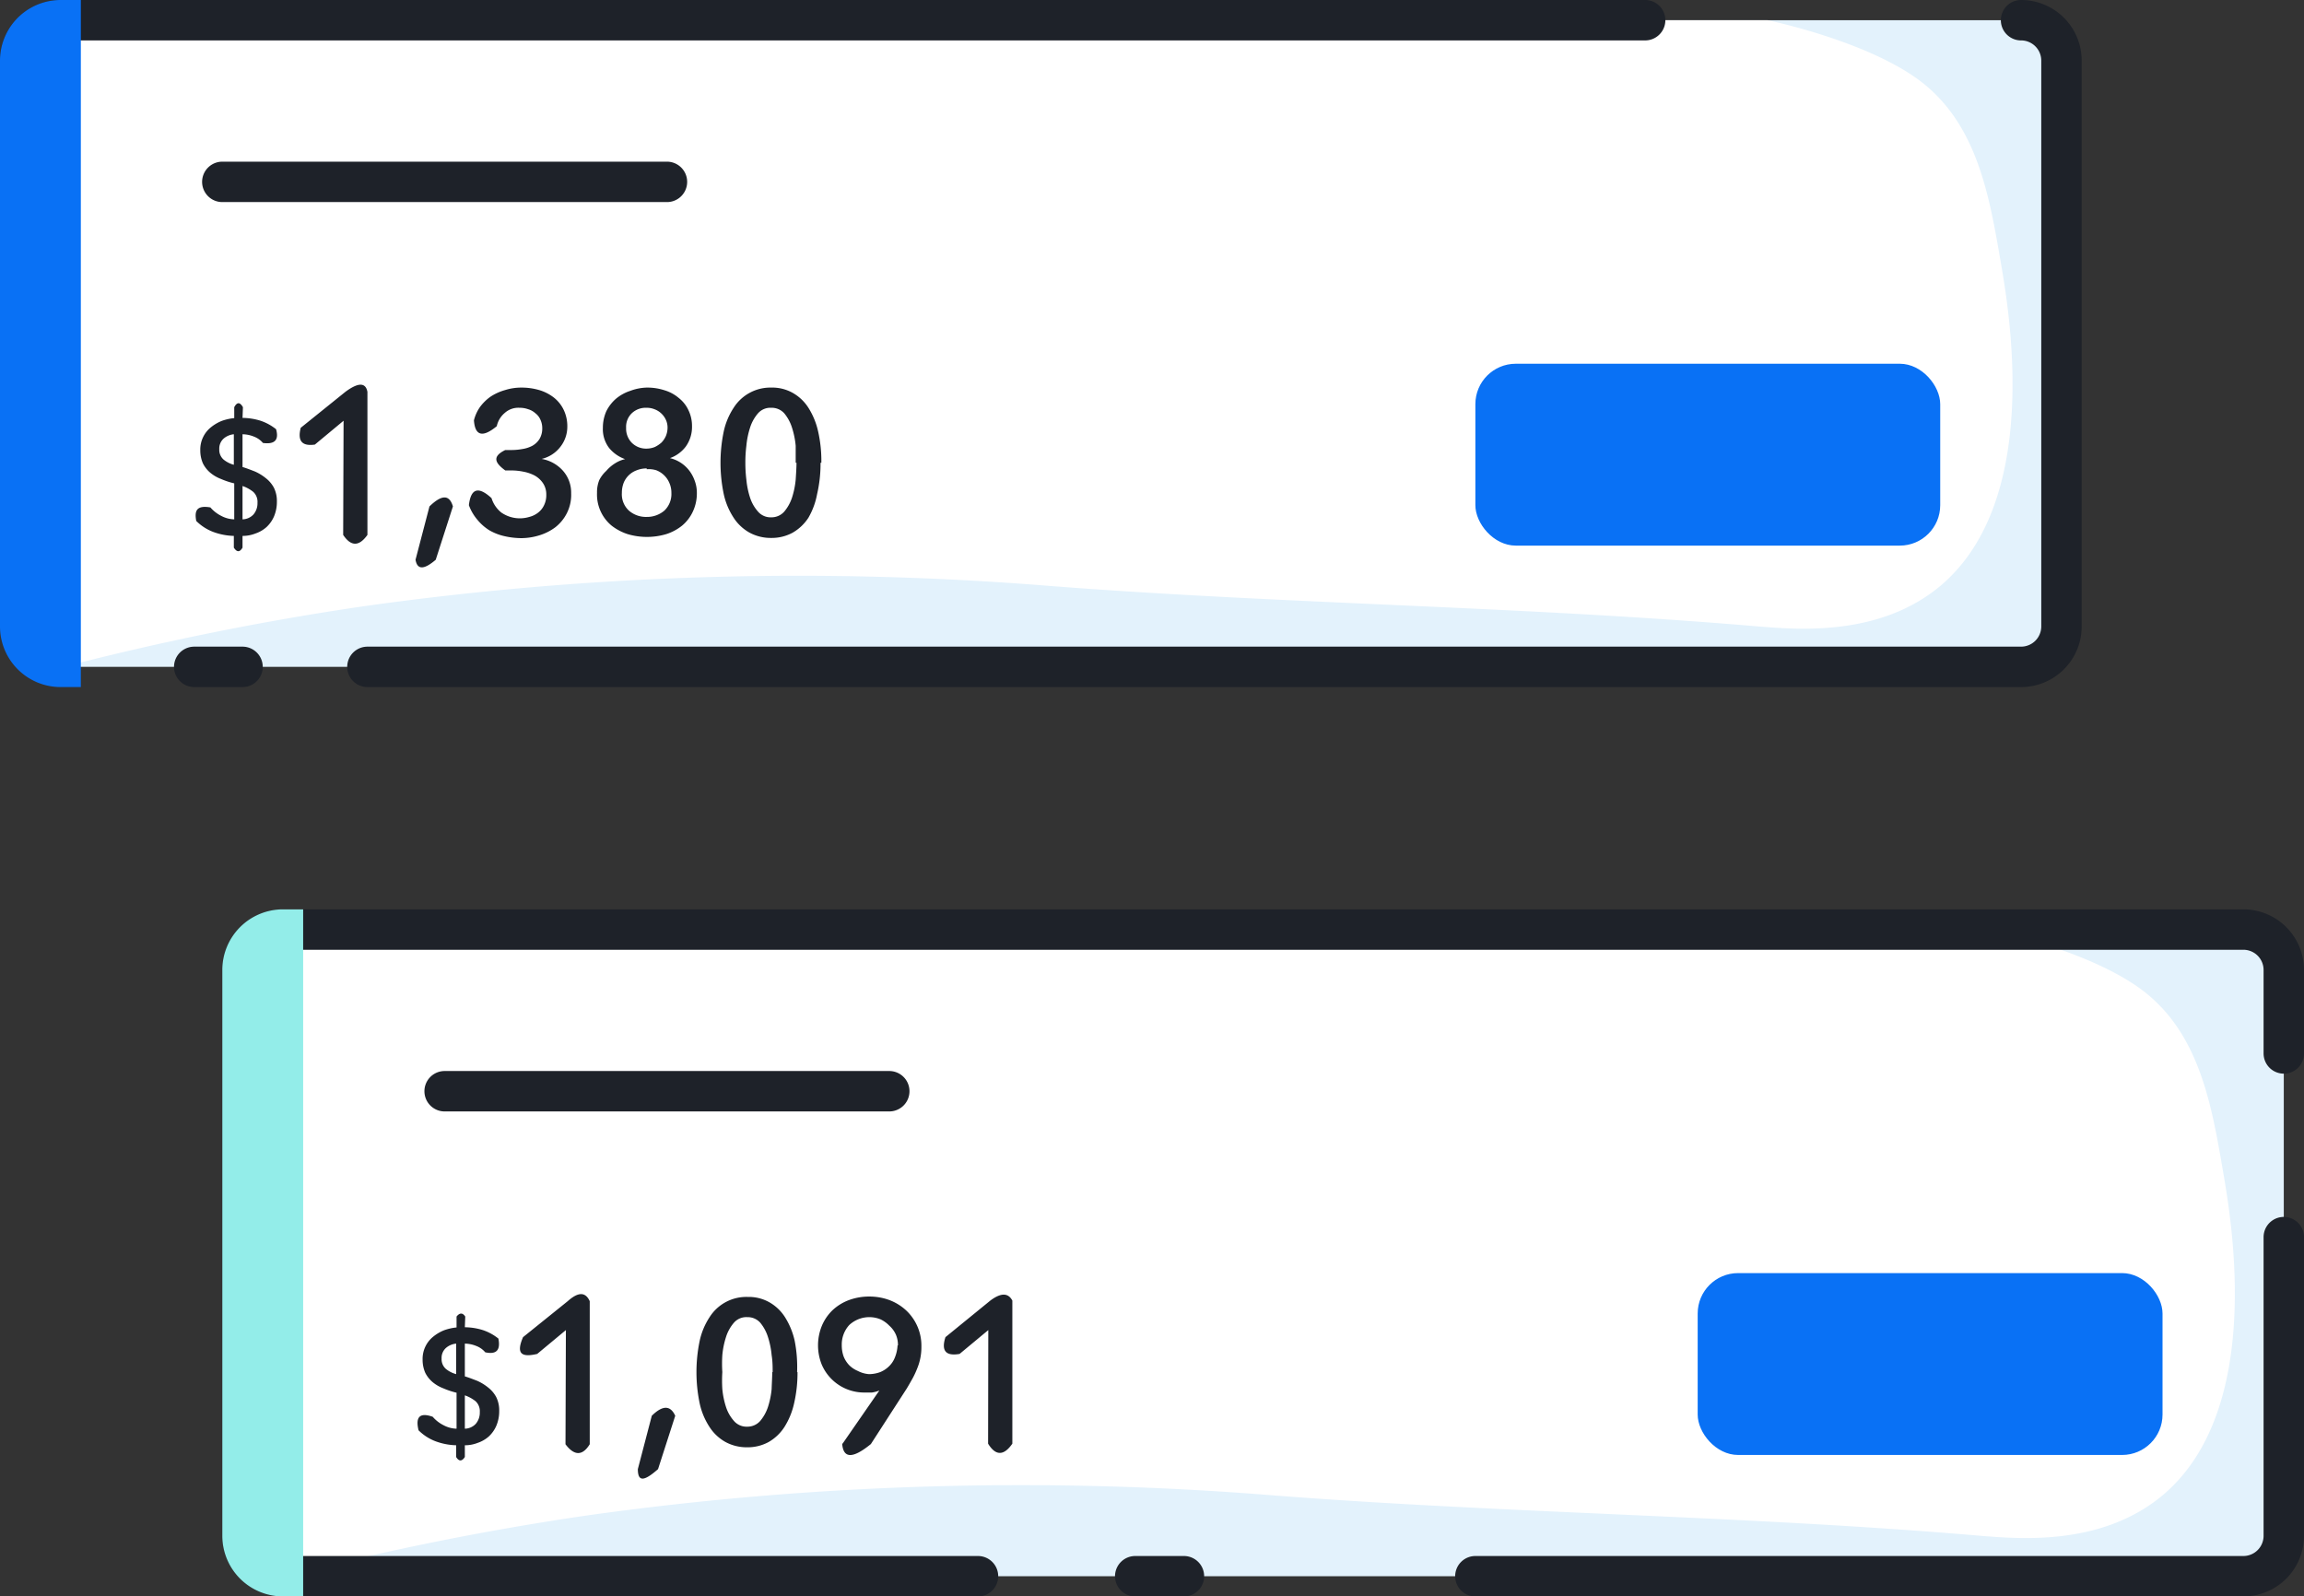
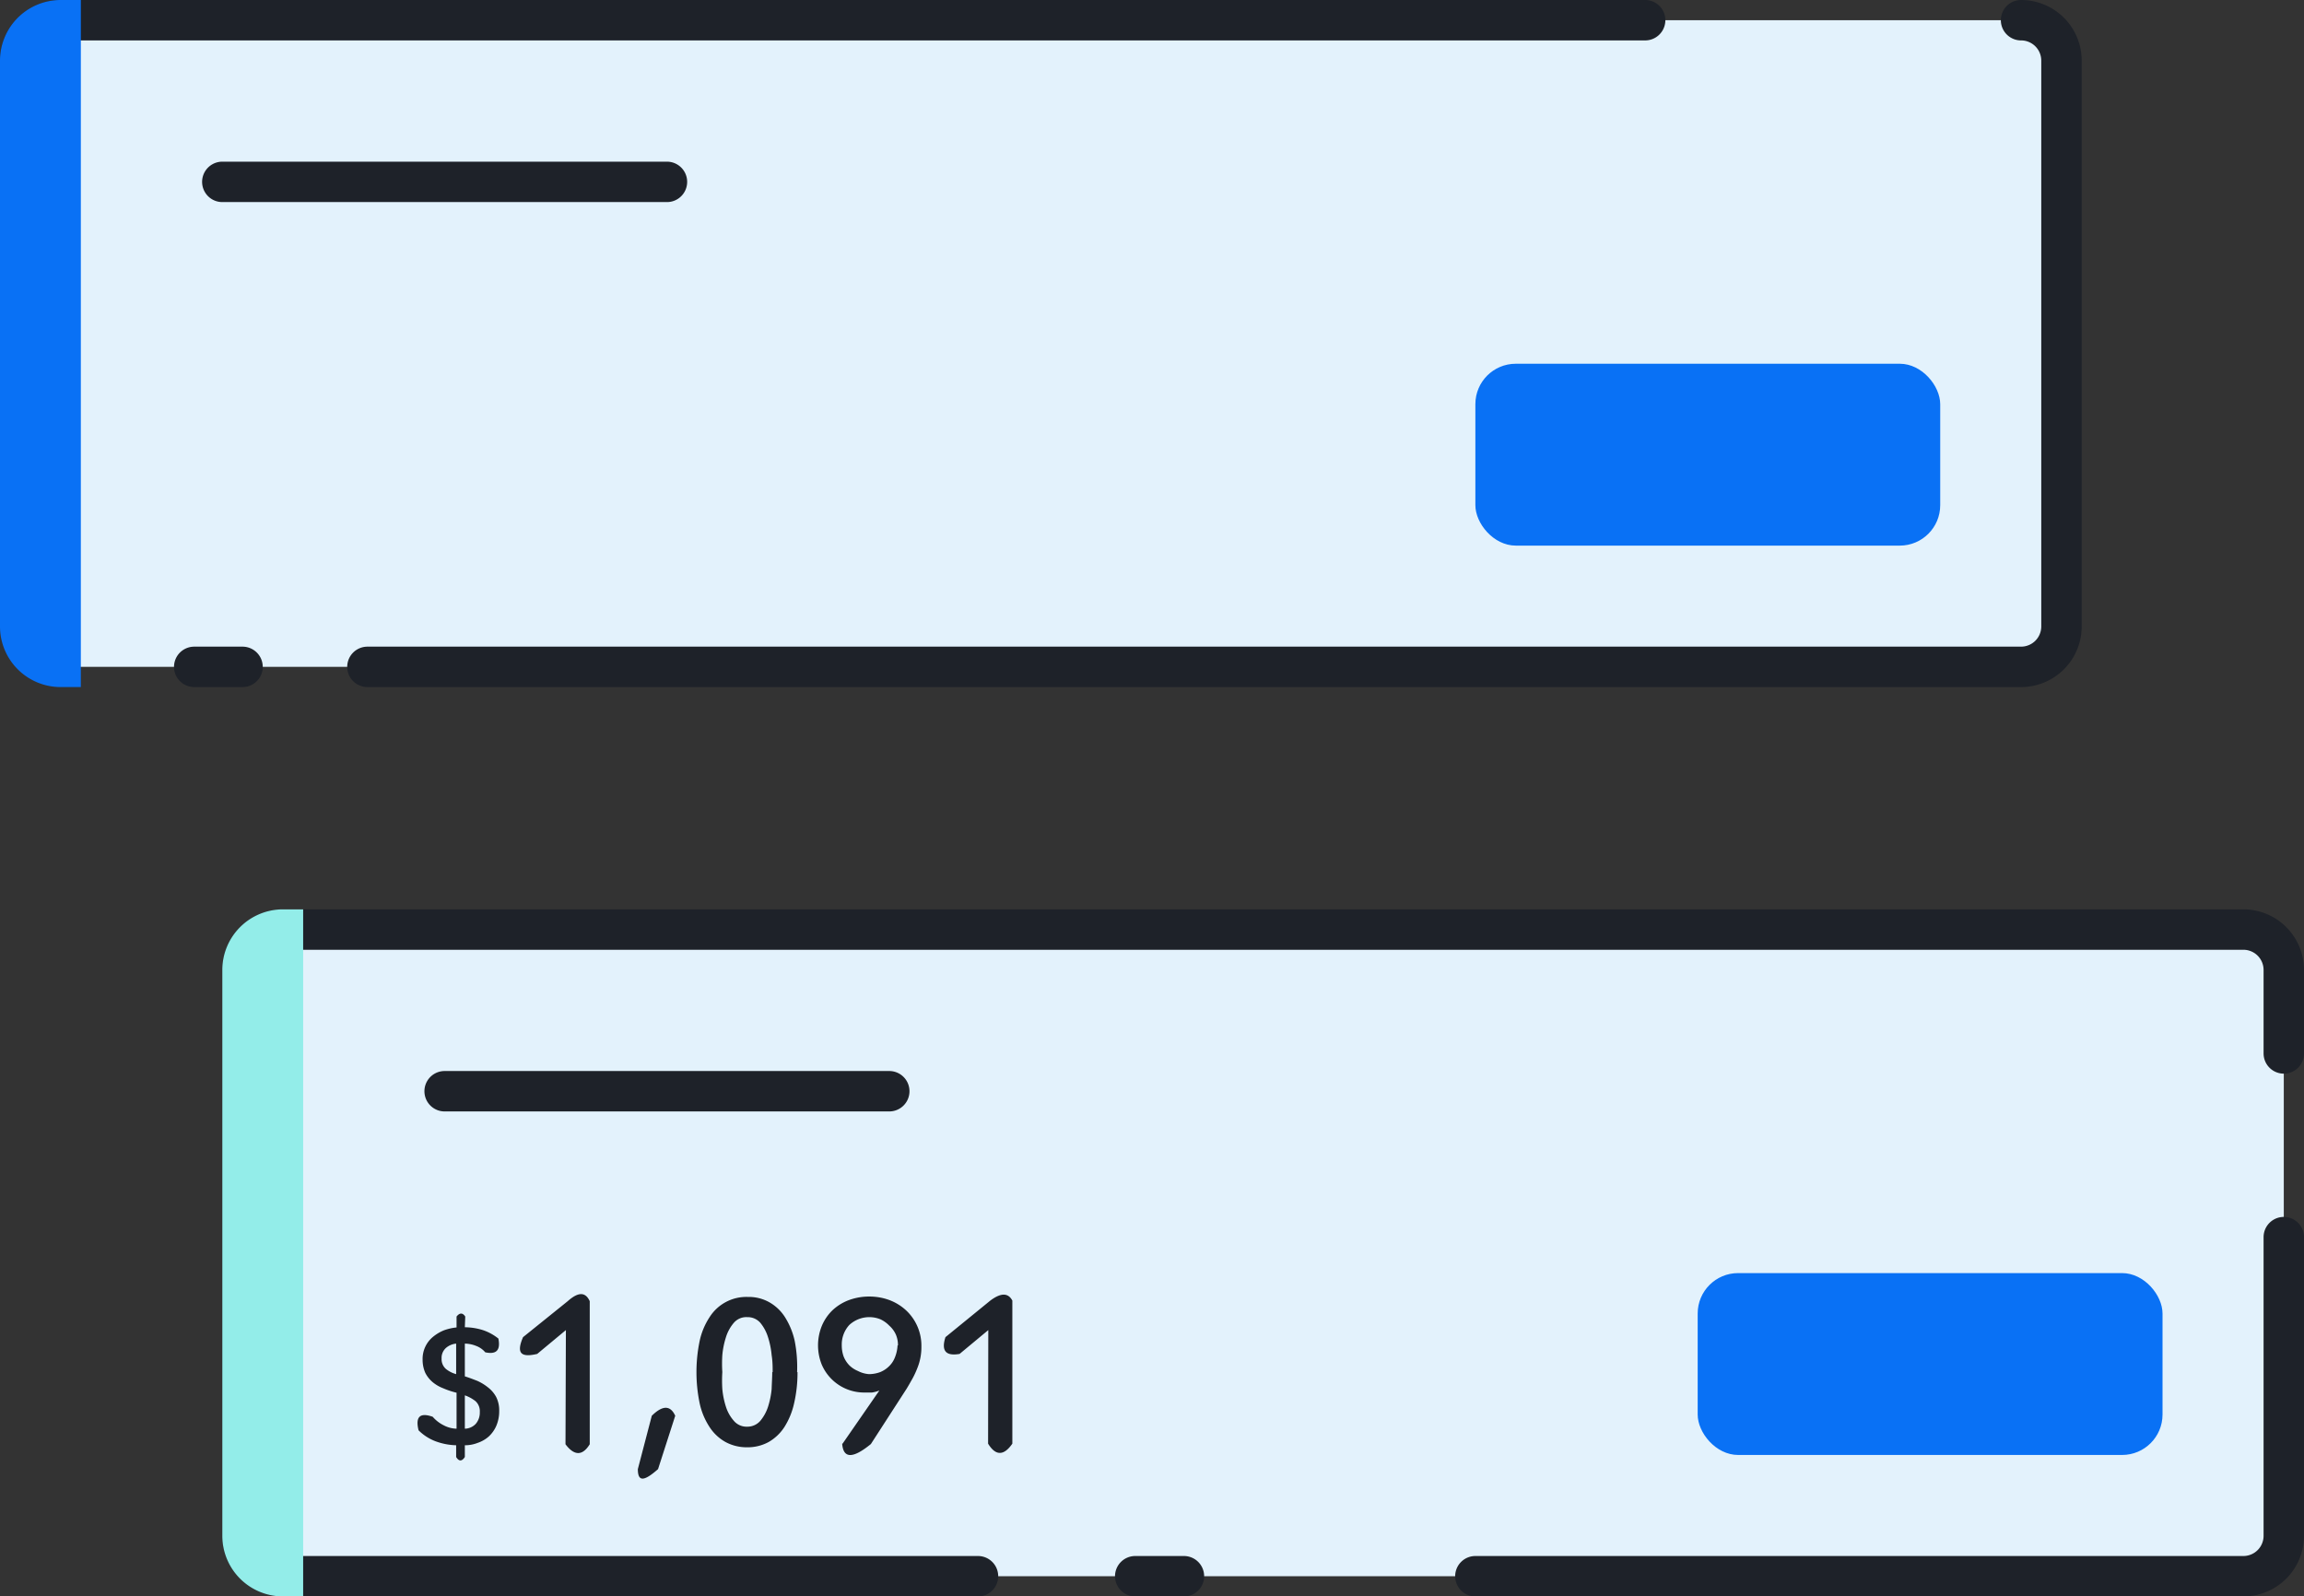
<svg xmlns="http://www.w3.org/2000/svg" width="114" height="79">
  <rect width="100%" height="100%" fill="#333333" stroke="none" />
  <g fill="none" fill-rule="evenodd">
    <g>
      <rect fill="#E3F2FC" x="1" y="1" width="101" height="32" rx="2" />
-       <path d="M2.2 32.83c.14 0 .27.07.41.09.14.02.39.08.53.08A140.78 140.78 0 0118 30a154.29 154.29 0 0134-1c11.65.9 23.35 1 35 2 2 .16 6 .5 9-2 5-4.2 3.44-13.44 3-16-.57-3.32-1.17-6.86-4-9-2.66-2-7.54-3-7.54-3H3a2 2 0 00-2 2v28l1.2 1.83z" fill="#FFF" />
      <rect fill="#0971F5" fill-rule="nonzero" x="73" y="18" width="23" height="9" rx="2" />
      <path d="M100 1a2 2 0 012 2v28a2 2 0 01-2 2H18.18M1 3a2 2 0 012-2h78.4M12 33H9.61M11 9h22" stroke="#1E2229" stroke-width="2" stroke-linecap="round" stroke-linejoin="round" />
-       <path d="M12 20.68c.302.003.602.05.89.14.28.093.54.236.77.42.15.53-.06.76-.65.68a1.09 1.09 0 00-.46-.32 1.54 1.54 0 00-.55-.11v1.62c.2.06.4.14.61.22.194.086.375.197.54.33.164.127.3.287.4.47.105.214.157.451.15.69a1.83 1.83 0 01-.14.73c-.085.2-.211.38-.37.53a1.59 1.59 0 01-.55.32 1.73 1.73 0 01-.64.12v.58c-.14.24-.28.23-.43 0v-.58a3.18 3.18 0 01-1-.19 2.39 2.39 0 01-.86-.55c-.09-.49 0-.79.7-.67.15.174.334.317.54.42.197.106.416.164.64.17v-1.78a3.93 3.93 0 01-.66-.22 1.85 1.85 0 01-.53-.31 1.47 1.47 0 01-.36-.46 1.6 1.6 0 01-.13-.65 1.41 1.41 0 01.52-1.13 2.08 2.08 0 01.54-.32c.2-.072.408-.12.62-.14v-.54c.14-.26.28-.26.43 0l-.02.53zm-.43.81a.9.9 0 00-.5.21.66.66 0 00-.22.53.64.64 0 00.21.51c.15.122.323.21.51.26v-1.51zM12 25.7a.76.76 0 00.54-.24.85.85 0 00.2-.58.67.67 0 00-.21-.54 1.78 1.78 0 00-.53-.29v1.65zm5-4.88L15.58 22c-.63.09-.87-.17-.7-.83l2.21-1.78c.62-.46 1-.48 1.09 0v7.08c-.42.59-.82.57-1.2 0l.02-5.65zm4.25 4.24c.66-.64 1-.54 1.16 0l-.85 2.64c-.63.54-.92.46-1 0l.69-2.64zM25 22.27h.32a3.07 3.07 0 00.53-.05 1.57 1.57 0 00.49-.16 1 1 0 00.35-.33 1 1 0 00.14-.53 1 1 0 00-.09-.43.8.8 0 00-.25-.32.91.91 0 00-.36-.2 1.2 1.2 0 00-.42-.07 1 1 0 00-.73.25 1.18 1.18 0 00-.4.66c-.75.62-1.08.42-1.13-.29a2 2 0 01.3-.66 2.29 2.29 0 01.52-.51 2.59 2.59 0 01.73-.33c.259-.081.529-.121.8-.12.294-.001.587.039.87.12.264.076.512.202.73.37.208.163.376.372.49.61.125.262.186.55.18.84 0 .363-.124.716-.35 1a1.64 1.64 0 01-.92.59c.405.07.775.274 1.05.58.273.308.42.708.41 1.12a2 2 0 01-.22 1 2.07 2.07 0 01-.56.68 2.56 2.56 0 01-.79.4 3.06 3.06 0 01-.89.14 3.81 3.81 0 01-.85-.1 2.65 2.65 0 01-.74-.29 2.43 2.43 0 01-.59-.52 2.38 2.38 0 01-.42-.72c.1-.86.49-.93 1.12-.35.086.279.253.526.48.71a1.61 1.61 0 001.39.22 1.17 1.17 0 00.42-.2 1 1 0 00.3-.36 1.13 1.13 0 00.12-.54 1 1 0 00-.17-.58 1.21 1.21 0 00-.41-.37 2 2 0 00-.56-.19 3 3 0 00-.58-.06H25c-.49-.36-.68-.68 0-1.01zm7-3.09c.295-.004.589.04.87.13.26.076.503.205.71.38.205.16.37.365.48.6.123.252.184.53.18.81a1.66 1.66 0 01-.31 1 1.69 1.69 0 01-.78.57c.372.089.703.3.94.6a1.8 1.8 0 01.28.51 1.7 1.7 0 01.11.61 2.12 2.12 0 01-.2.93 2 2 0 01-.53.69 2.43 2.43 0 01-.78.42 3.36 3.36 0 01-1.92 0 2.6 2.6 0 01-.79-.42 2 2 0 01-.72-1.62 1.61 1.61 0 01.11-.63 1.58 1.58 0 01.35-.46 1.88 1.88 0 01.43-.37 1.57 1.57 0 01.5-.21 1.79 1.79 0 01-.79-.55 1.53 1.53 0 01-.31-1 2 2 0 01.17-.82 2 2 0 01.48-.62c.21-.174.45-.307.71-.39a2.48 2.48 0 01.81-.16zm0 4a1.3 1.3 0 00-.49.09 1.1 1.1 0 00-.65.62 1.35 1.35 0 00-.09.5 1.1 1.1 0 00.35.88c.244.21.558.32.88.31a1.32 1.32 0 00.87-.31c.24-.228.368-.55.35-.88a1.19 1.19 0 00-.1-.49 1.12 1.12 0 00-.26-.38 1.14 1.14 0 00-.39-.25 1.27 1.27 0 00-.47-.05v-.04zm0-3a1 1 0 00-.74.27.93.93 0 00-.28.72 1 1 0 00.27.73 1 1 0 00.75.3 1.1 1.1 0 00.4-.08c.12-.058.23-.132.33-.22a1.12 1.12 0 00.22-.33 1.1 1.1 0 00.08-.4.91.91 0 00-.09-.41 1 1 0 00-.56-.51 1 1 0 00-.38-.07zm8.6 2.72a6.69 6.69 0 01-.17 1.55 3.68 3.68 0 01-.43 1.17 2.29 2.29 0 01-.78.74 2.16 2.16 0 01-1.06.26 2.2 2.2 0 01-1.07-.26 2.23 2.23 0 01-.79-.74 3.47 3.47 0 01-.49-1.17 7.59 7.59 0 010-3.1 3.47 3.47 0 01.49-1.17 2.15 2.15 0 011.86-1c.37-.01.736.08 1.06.26a2.2 2.2 0 01.78.74c.226.36.389.755.48 1.17a6.63 6.63 0 01.16 1.55h-.04zm-1.23 0v-.84a4.13 4.13 0 00-.18-.89 2.09 2.09 0 00-.38-.71.83.83 0 00-.65-.28.81.81 0 00-.66.28 2 2 0 00-.39.71 4.13 4.13 0 00-.18.89 6.48 6.48 0 00-.05.84c-.001.28.016.561.05.84.028.299.088.594.18.88.081.254.214.49.39.69a.82.82 0 00.66.29.84.84 0 00.65-.29 2.09 2.09 0 00.38-.69 4.16 4.16 0 00.18-.88c.02-.32.04-.6.04-.84h-.04z" fill="#1E2229" />
      <path d="M3 0h1v34H3a3 3 0 01-3-3V3a3 3 0 013-3z" fill="#0971F5" fill-rule="nonzero" />
    </g>
    <g transform="translate(11 45)">
      <rect fill="#E3F2FC" x="1" y="1" width="101" height="32" rx="2" />
-       <path d="M2.2 32.83c.14 0 .27.07.41.09.14.02.35 0 .53.08A140.78 140.78 0 0118 30a154.29 154.29 0 0134-1c11.65.9 23.35 1 35 2 2 .16 6 .5 9-2 5-4.2 3.44-13.44 3-16-.57-3.32-1.17-6.86-4-9-2.66-2-7.54-3-7.54-3H3a2 2 0 00-2 2v28l1.2 1.83z" fill="#FFF" />
      <rect fill="#0971F5" fill-rule="nonzero" x="73" y="18" width="23" height="9" rx="2" />
      <path d="M37.39 33H3a2 2 0 01-2-2V3a2 2 0 012-2h97a2 2 0 012 2v4.13M47.58 33h-2.41M102 16.22V31a2 2 0 01-2 2H62M11 9h22" stroke="#1E2229" stroke-width="2" stroke-linecap="round" stroke-linejoin="round" />
      <path d="M12 20.68c.302.003.602.05.89.14.28.093.54.236.77.42.12.61-.13.79-.65.68a1.09 1.09 0 00-.46-.32 1.54 1.54 0 00-.55-.11v1.62c.2.06.4.14.61.22.194.086.375.197.54.33.164.127.3.287.4.47.105.214.157.451.15.69a1.83 1.83 0 01-.14.73c-.085.2-.211.38-.37.53a1.59 1.59 0 01-.55.32 1.73 1.73 0 01-.64.12v.58c-.16.25-.31.2-.43 0v-.58a3.18 3.18 0 01-1-.19 2.39 2.39 0 01-.86-.55c-.16-.65.05-.9.7-.67.15.174.334.317.54.42.197.106.416.164.64.17v-1.78a3.93 3.93 0 01-.66-.22 1.85 1.85 0 01-.53-.31 1.47 1.47 0 01-.36-.46 1.6 1.6 0 01-.13-.65 1.41 1.41 0 01.52-1.13 2.08 2.08 0 01.54-.32c.2-.072.408-.12.62-.14v-.54c.15-.19.3-.2.43 0l-.02.53zm-.43.81a.9.9 0 00-.5.21.66.66 0 00-.22.53.64.64 0 00.21.51c.15.122.323.21.51.26v-1.51zM12 25.7a.76.76 0 00.54-.24.85.85 0 00.2-.58.67.67 0 00-.21-.54 1.78 1.78 0 00-.53-.29v1.65zm5-4.88L15.58 22c-.77.18-1.06 0-.7-.83l2.21-1.78c.55-.49.89-.44 1.09 0v7.08c-.37.6-.78.56-1.2 0l.02-5.65zm4.25 4.24c.58-.57.94-.48 1.16 0l-.85 2.64c-.66.58-1 .67-1 0l.69-2.64zm7.21-2.16a6.69 6.69 0 01-.17 1.55 3.68 3.68 0 01-.48 1.17 2.29 2.29 0 01-.78.74 2.16 2.16 0 01-1.06.26 2.2 2.2 0 01-1.07-.26 2.23 2.23 0 01-.79-.74 3.47 3.47 0 01-.49-1.17 7.59 7.59 0 010-3.1 3.47 3.47 0 01.49-1.17 2.15 2.15 0 011.89-1c.37-.01.736.08 1.06.26a2.2 2.2 0 01.78.74c.226.36.389.755.48 1.17.1.51.14 1.03.12 1.55h.02zm-1.23 0c0-.25 0-.53-.05-.84a4.13 4.13 0 00-.18-.89 2.09 2.09 0 00-.38-.71.83.83 0 00-.65-.28.81.81 0 00-.66.28 2 2 0 00-.39.71 4.13 4.13 0 00-.18.89 6.48 6.48 0 000 .84 6.68 6.68 0 000 .84c.028.299.088.594.18.88.081.254.214.49.39.69a.82.82 0 00.66.29.84.84 0 00.65-.29 2.09 2.09 0 00.38-.69 4.16 4.16 0 00.18-.88c.01-.32.03-.6.03-.84h.02zm3.46 3.54l1.82-2.63a1.51 1.51 0 01-.37.1h-.39a2.28 2.28 0 01-2.09-1.38 2.56 2.56 0 010-1.91 2.31 2.31 0 01.54-.79c.238-.22.516-.39.82-.5a2.88 2.88 0 011-.17c.341 0 .68.06 1 .18.308.118.59.294.83.52a2.39 2.39 0 01.74 1.77 2.74 2.74 0 01-.2 1.07 4.38 4.38 0 01-.23.5c-.09.16-.19.34-.3.52l-1.77 2.74c-.98.8-1.37.65-1.42-.02h.02zm2.74-4.86a1.32 1.32 0 00-.1-.53 1.29 1.29 0 00-.33-.45 1.48 1.48 0 00-.43-.31 1.46 1.46 0 00-1.55.28 1.43 1.43 0 00-.37 1 1.63 1.63 0 00.09.55c.063.164.159.313.28.44.121.12.264.214.42.28.174.091.364.146.56.16a1.63 1.63 0 00.55-.1 1.35 1.35 0 00.44-.29 1.21 1.21 0 00.29-.44 1.8 1.8 0 00.13-.59h.02zm4.47-.76L36.48 22c-.64.11-.93-.11-.7-.83L38 19.36c.47-.35.86-.43 1.09 0v7.08c-.4.58-.81.64-1.2 0l.01-5.62z" fill="#1E2229" />
      <path d="M3 0h1v34H3a3 3 0 01-3-3V3a3 3 0 013-3z" fill="#93EDE9" fill-rule="nonzero" />
    </g>
  </g>
</svg>